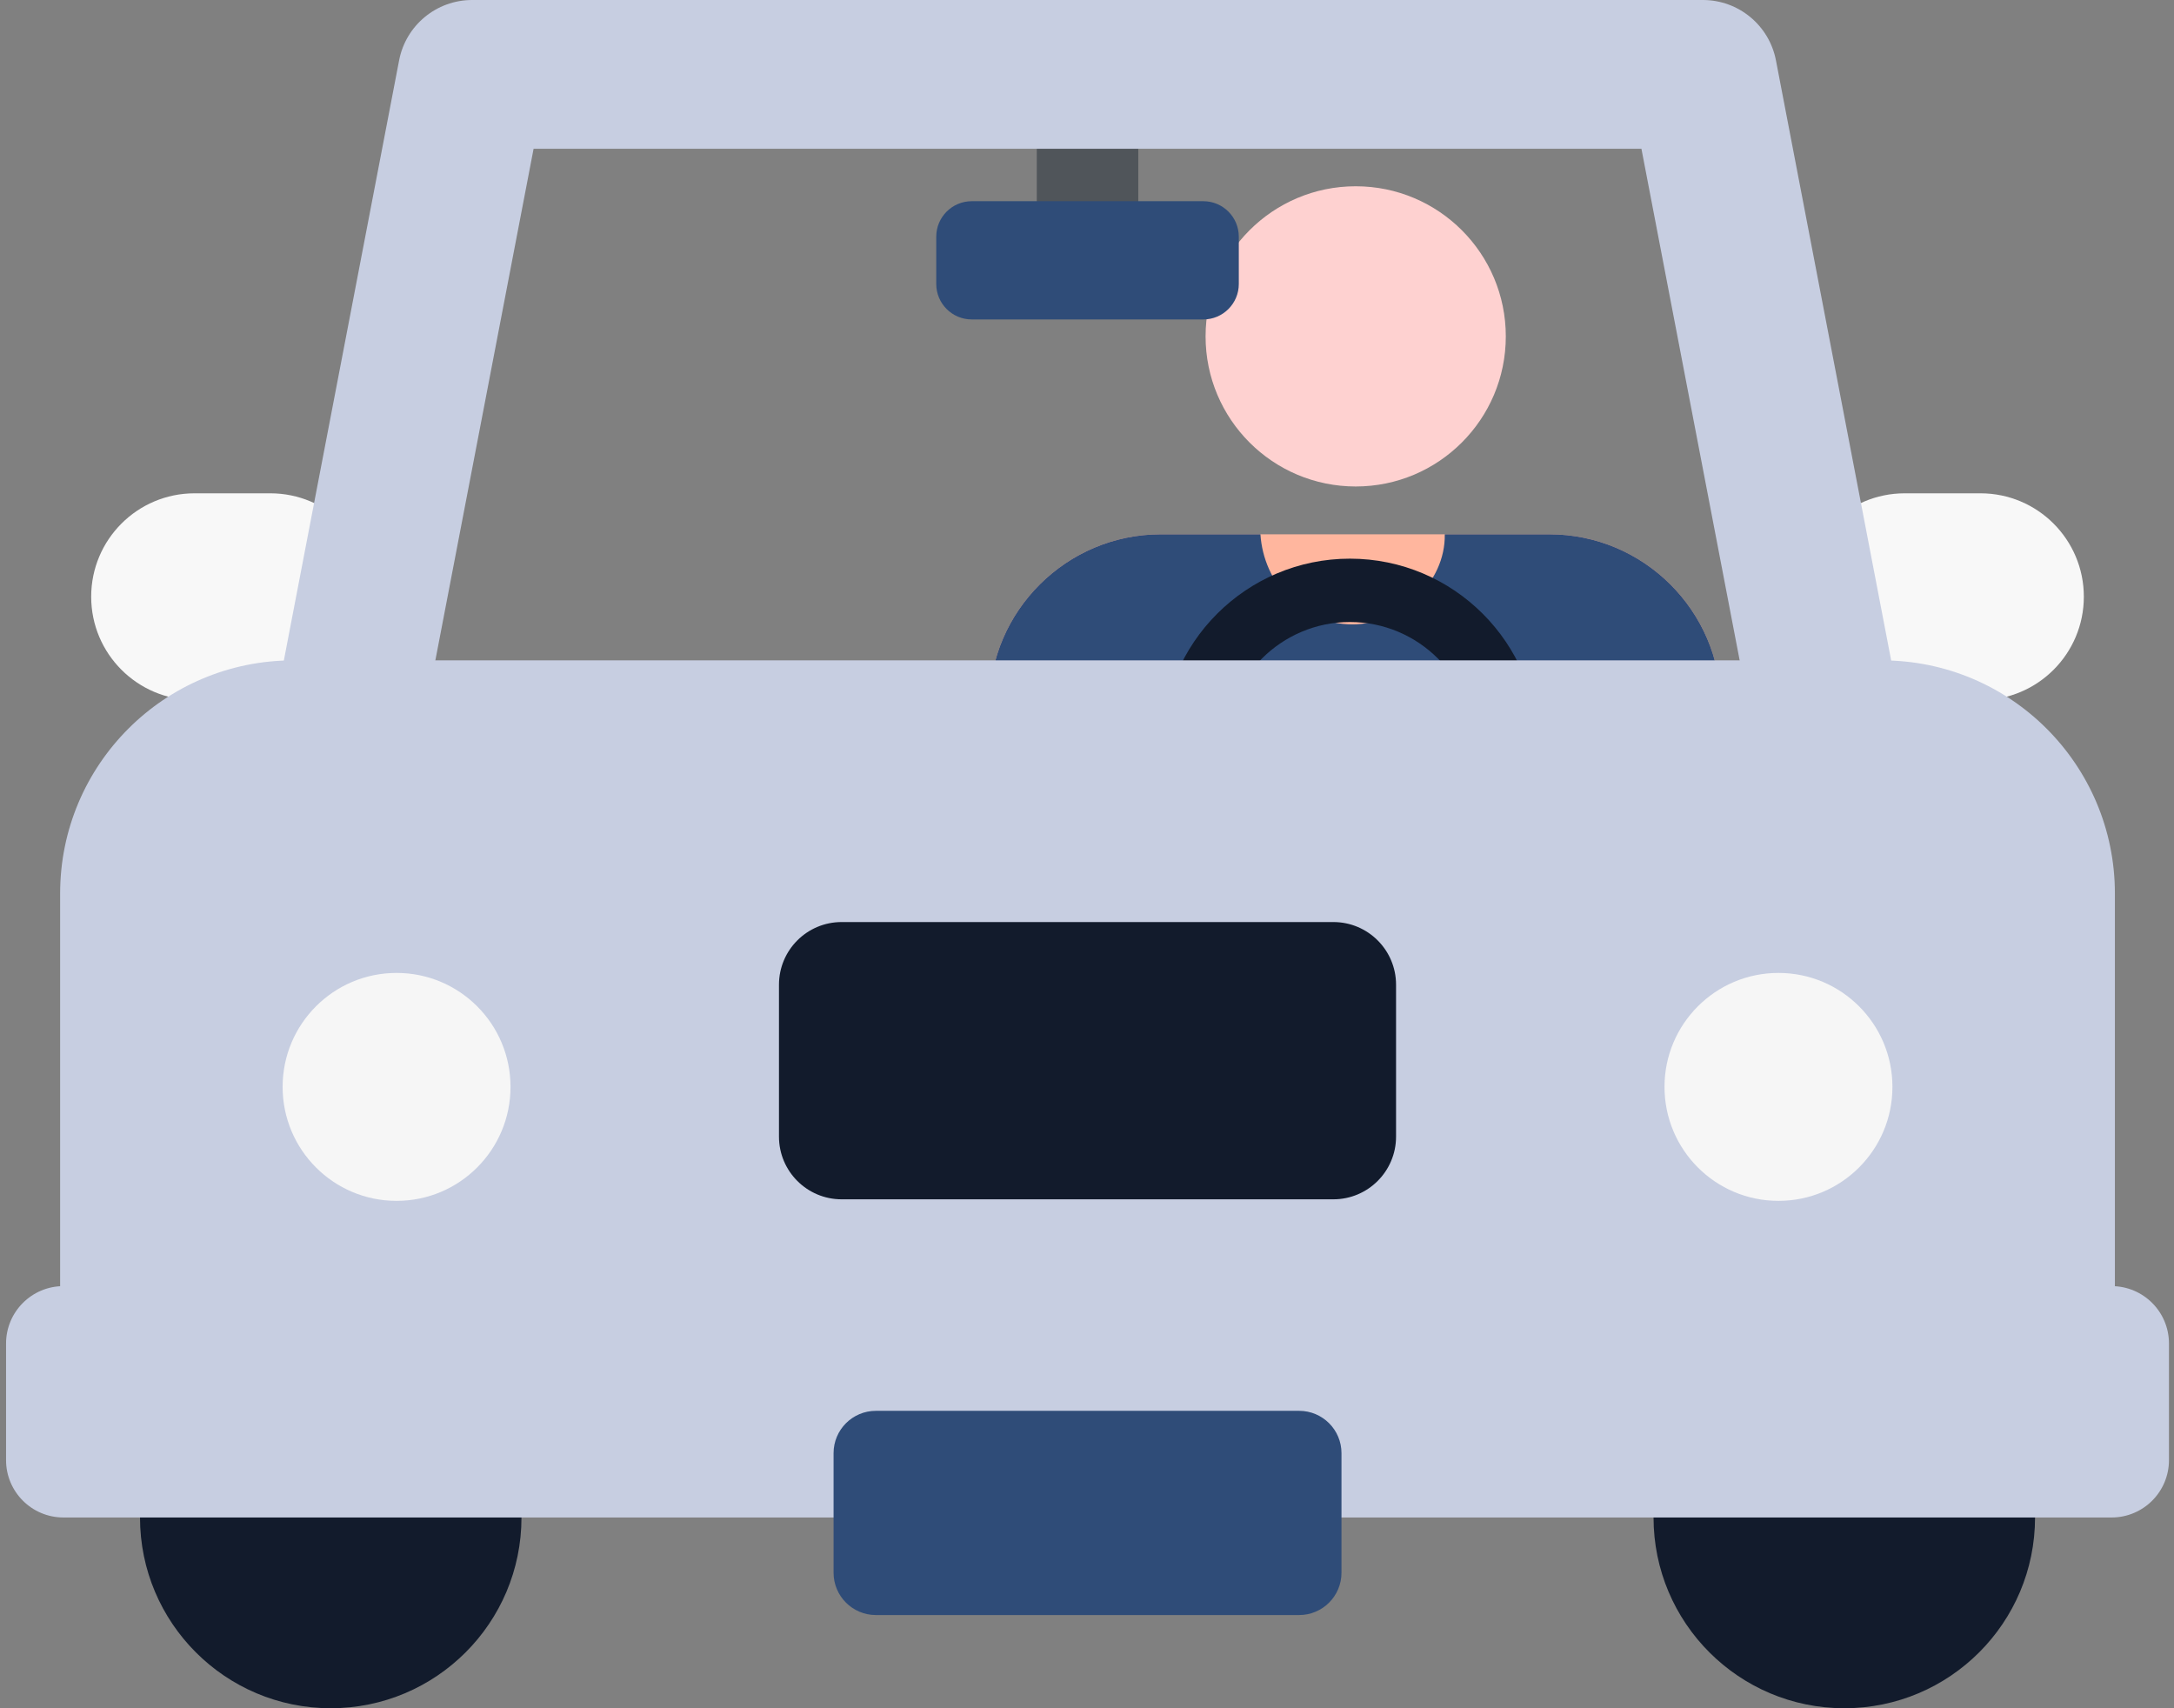
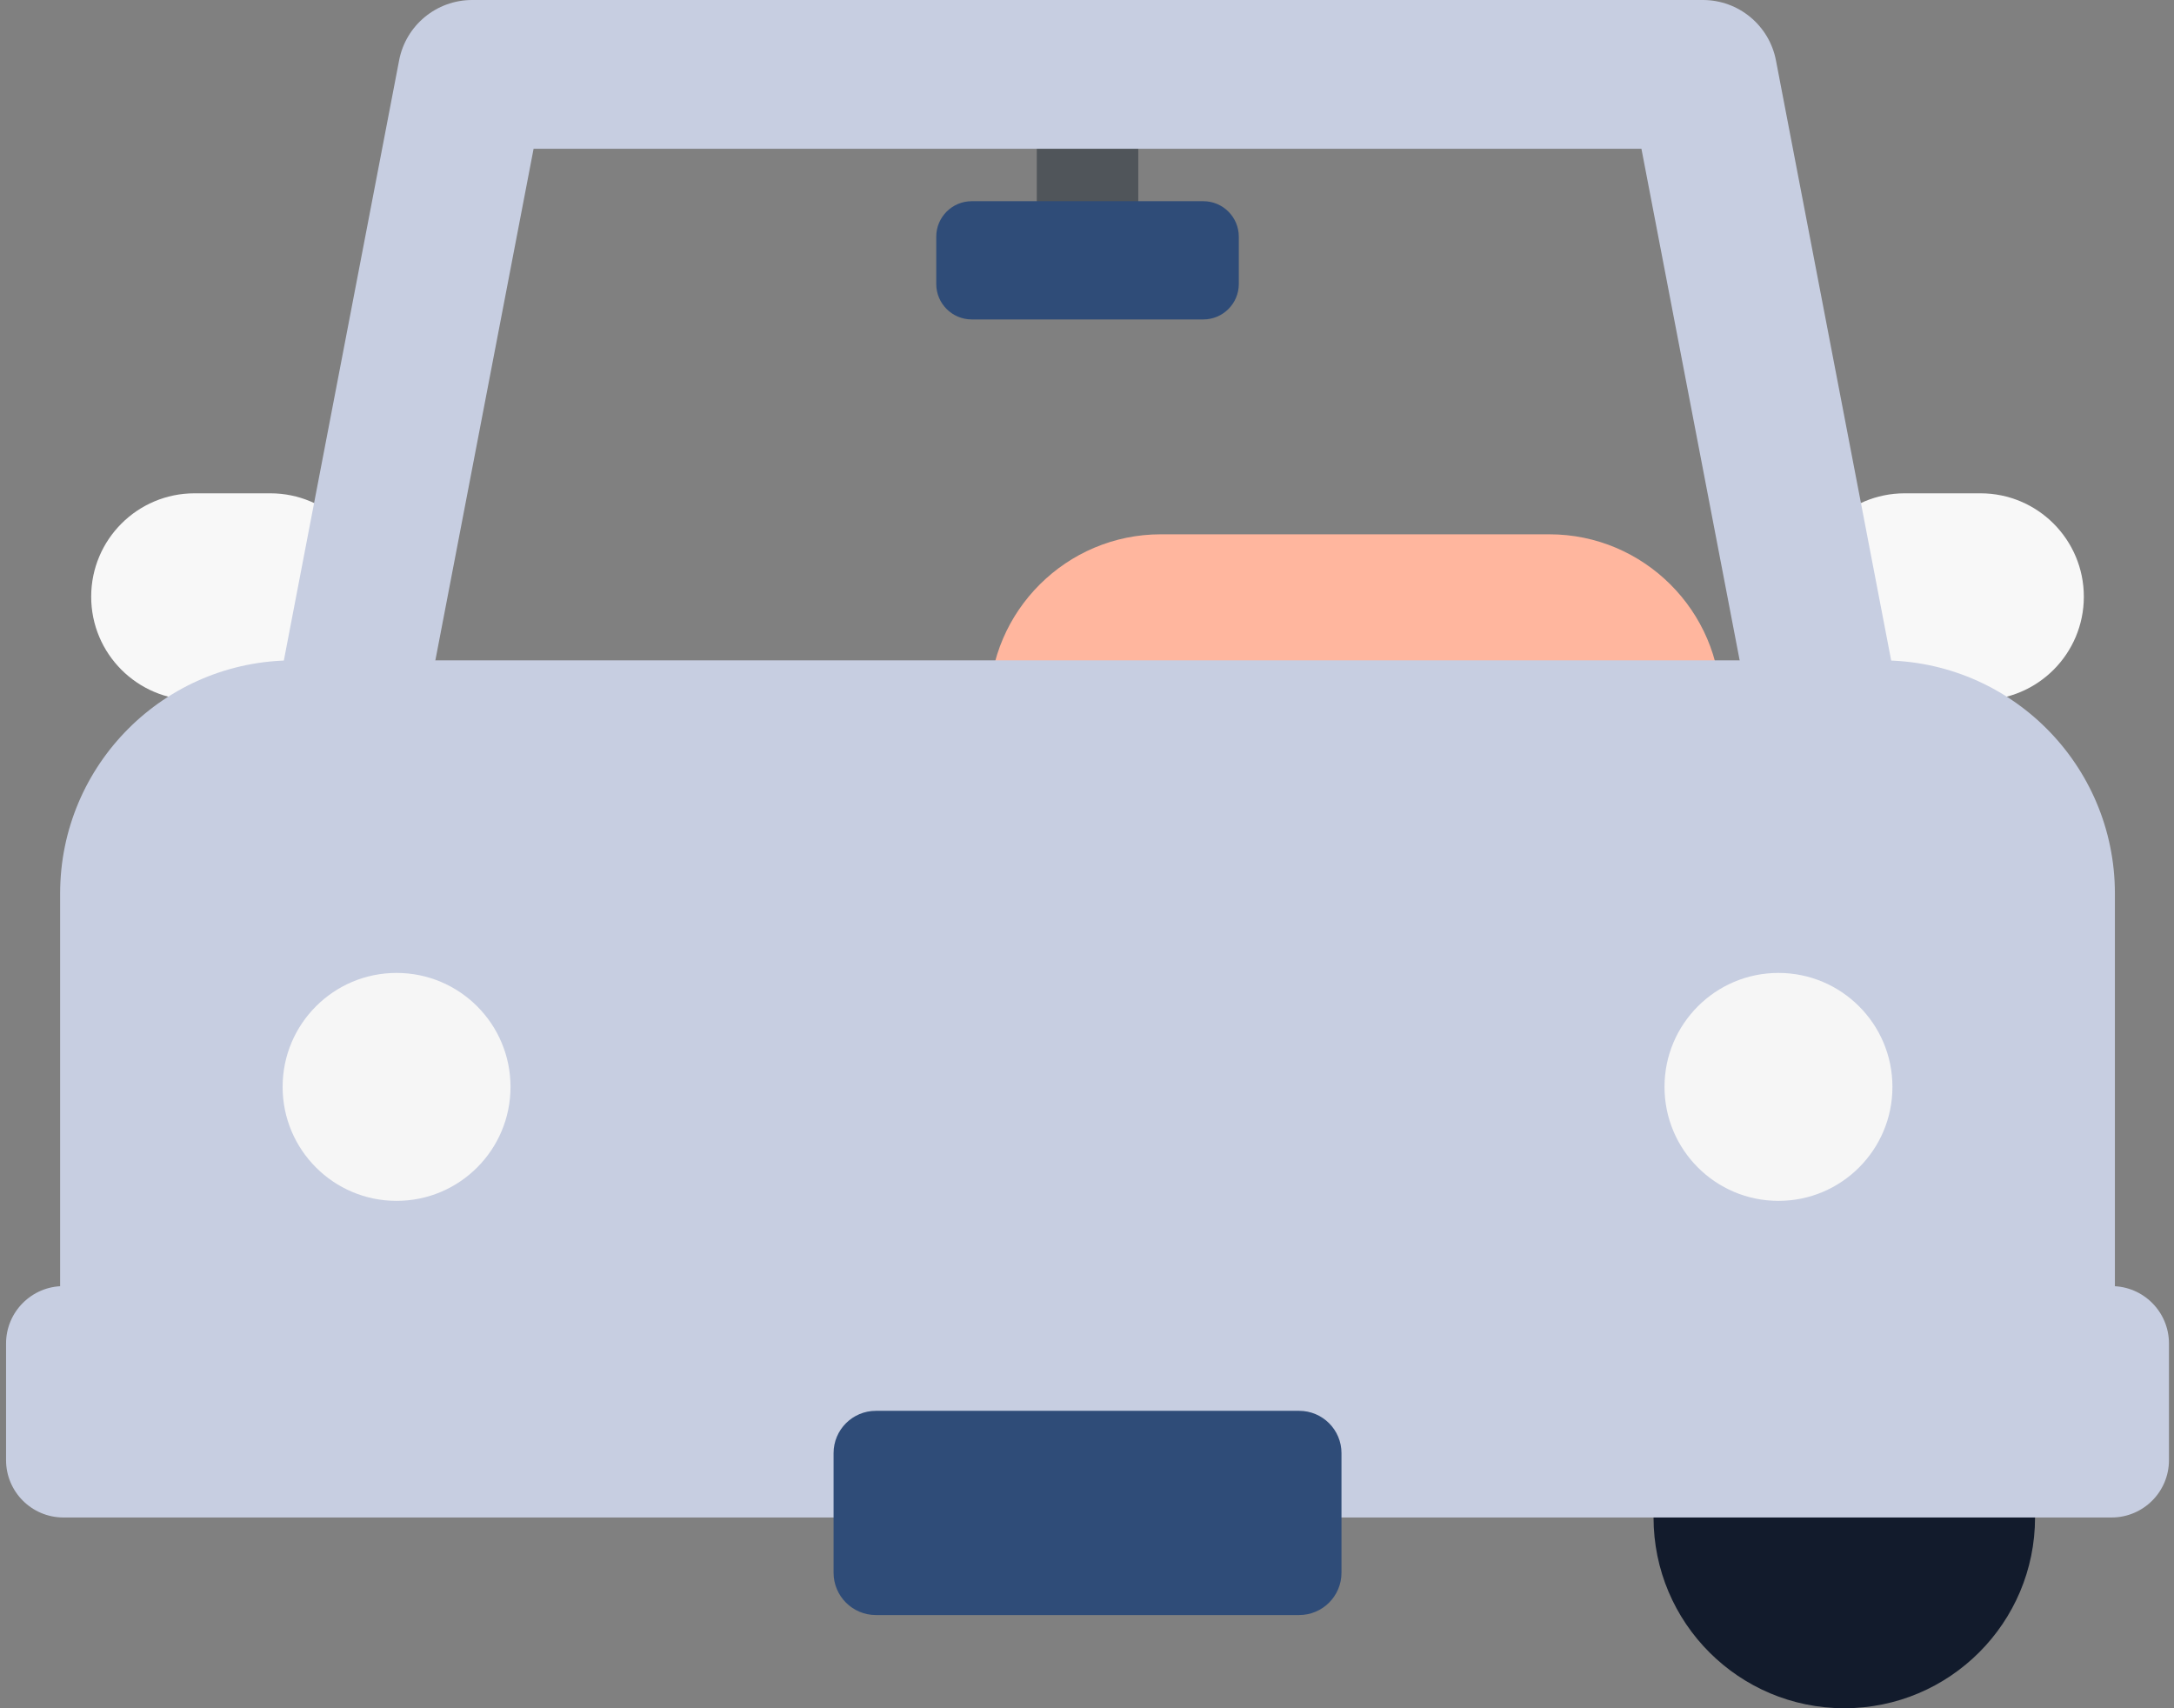
<svg xmlns="http://www.w3.org/2000/svg" width="70" height="55" viewBox="0 0 70 55" fill="none">
  <rect x="0" y="0" width="70" height="55" fill="#808080" stroke="none" />
  <path d="M33.383 3.982H36.651V7.249H33.383V3.982Z" fill="#50555A" />
-   <path d="M48.485 10.83C48.485 13.499 46.321 15.663 43.652 15.663C40.983 15.663 38.818 13.499 38.818 10.83C38.818 8.161 40.983 5.997 43.652 5.997C46.321 5.997 48.485 8.161 48.485 10.83Z" fill="#FED1D0" />
  <path d="M55.41 22.694C55.395 19.667 52.919 17.203 49.892 17.203C48.473 17.203 38.792 17.203 37.373 17.203C34.345 17.203 31.869 19.667 31.854 22.694L31.768 39.827C31.761 41.114 32.8 42.163 34.088 42.17C34.092 42.17 34.096 42.17 34.1 42.17C35.382 42.17 36.425 41.134 36.432 39.85L36.518 22.718C36.52 22.249 36.904 21.867 37.373 21.867H37.418V39.551H49.77V21.867H49.891C50.361 21.867 50.744 22.249 50.746 22.718L50.832 39.85C50.839 41.134 51.881 42.17 53.164 42.17C53.168 42.17 53.172 42.17 53.176 42.17C54.464 42.163 55.503 41.115 55.496 39.827L55.41 22.694Z" fill="#FFB69E" />
-   <path d="M55.41 22.694C55.395 19.667 52.919 17.203 49.892 17.203H46.52C46.545 18.777 45.079 20.103 43.548 20.103C41.908 20.103 40.689 18.782 40.584 17.203H37.373C34.345 17.203 31.869 19.667 31.854 22.694L31.768 39.827C31.761 41.114 32.8 42.163 34.088 42.17C34.092 42.17 34.096 42.17 34.1 42.17C35.382 42.17 36.425 41.134 36.432 39.85L36.518 22.718C36.52 22.249 36.904 21.867 37.373 21.867H37.418V39.551H49.77V21.867H49.891C50.361 21.867 50.744 22.249 50.746 22.718L50.832 39.85C50.839 41.134 51.881 42.17 53.164 42.17C53.168 42.17 53.172 42.17 53.176 42.17C54.464 42.163 55.503 41.115 55.496 39.827L55.41 22.694Z" fill="#2F4C78" />
-   <path d="M43.466 30.09C40.13 30.09 37.415 27.375 37.415 24.039C37.415 20.702 40.13 17.987 43.466 17.987C46.803 17.987 49.518 20.702 49.518 24.039C49.518 27.375 46.803 30.09 43.466 30.09ZM43.466 20.027C41.255 20.027 39.455 21.827 39.455 24.039C39.455 26.25 41.255 28.05 43.466 28.05C45.678 28.05 47.477 26.25 47.477 24.039C47.477 21.827 45.678 20.027 43.466 20.027Z" fill="#121B2C" />
  <path d="M8.704 22.539H6.264C4.425 22.539 2.936 21.049 2.936 19.212C2.936 17.374 4.425 15.883 6.264 15.883H8.704C10.542 15.883 12.032 17.374 12.032 19.212C12.032 21.049 10.542 22.539 8.704 22.539Z" fill="#F8F8F8" />
  <path d="M63.769 22.539H61.329C59.491 22.539 58.001 21.049 58.001 19.212C58.001 17.374 59.491 15.883 61.329 15.883H63.769C65.608 15.883 67.097 17.374 67.097 19.212C67.097 21.049 65.608 22.539 63.769 22.539Z" fill="#F8F8F8" />
  <path d="M59.11 27.072H10.923C10.209 27.072 9.532 26.753 9.077 26.203C8.622 25.652 8.437 24.927 8.571 24.226L12.851 1.943C13.067 0.815 14.054 0 15.203 0H54.831C55.98 0 56.966 0.816 57.183 1.943L61.462 24.225C61.597 24.927 61.411 25.652 60.956 26.202C60.501 26.753 59.824 27.072 59.11 27.072ZM13.822 22.282H56.211L52.852 4.79H17.181L13.822 22.282Z" fill="#C7CEE1" />
-   <path d="M10.649 55C7.257 55 4.508 52.25 4.508 48.858V33.96C4.508 30.568 7.257 27.818 10.649 27.818C14.041 27.818 16.791 30.568 16.791 33.96V48.858C16.791 52.25 14.041 55 10.649 55Z" fill="#121B2C" />
  <path d="M59.384 55C55.992 55 53.242 52.25 53.242 48.858V33.96C53.242 30.568 55.992 27.818 59.384 27.818C62.776 27.818 65.526 30.568 65.526 33.96V48.858C65.525 52.25 62.776 55 59.384 55Z" fill="#121B2C" />
  <path d="M65.289 47.144H4.744C3.193 47.144 1.936 45.886 1.936 44.335V28.767C1.936 24.622 5.296 21.262 9.441 21.262H60.592C64.737 21.262 68.097 24.622 68.097 28.767V44.335C68.097 45.886 66.84 47.144 65.289 47.144Z" fill="#C7CEE1" />
  <path d="M16.438 34.994C16.438 37.021 14.796 38.664 12.769 38.664C10.742 38.664 9.1 37.021 9.1 34.994C9.1 32.968 10.742 31.325 12.769 31.325C14.796 31.325 16.438 32.968 16.438 34.994Z" fill="#F6F6F6" />
  <path d="M60.934 34.994C60.934 37.021 59.291 38.664 57.264 38.664C55.238 38.664 53.595 37.021 53.595 34.994C53.595 32.968 55.238 31.325 57.264 31.325C59.291 31.325 60.934 32.968 60.934 34.994Z" fill="#F6F6F6" />
-   <path d="M42.933 38.614H27.099C25.985 38.614 25.082 37.71 25.082 36.596V31.705C25.082 30.59 25.985 29.687 27.099 29.687H42.933C44.047 29.687 44.951 30.59 44.951 31.705V36.596C44.951 37.71 44.047 38.614 42.933 38.614Z" fill="#121B2C" />
  <path d="M67.99 48.858H2.043C1.023 48.858 0.195 48.031 0.195 47.011V43.257C0.195 42.236 1.023 41.409 2.043 41.409H67.99C69.011 41.409 69.838 42.236 69.838 43.257V47.011C69.838 48.031 69.011 48.858 67.99 48.858Z" fill="#C7CEE1" />
  <path d="M41.831 51.999H28.203C27.45 51.999 26.84 51.389 26.84 50.636V46.787C26.84 46.034 27.45 45.424 28.203 45.424H41.831C42.584 45.424 43.194 46.034 43.194 46.787V50.636C43.194 51.389 42.584 51.999 41.831 51.999Z" fill="#2F4C78" />
  <path d="M38.745 10.285H31.29C30.658 10.285 30.146 9.774 30.146 9.143V7.621C30.146 6.99 30.658 6.478 31.29 6.478H38.745C39.376 6.478 39.888 6.99 39.888 7.621V9.143C39.888 9.774 39.376 10.285 38.745 10.285Z" fill="#2F4C78" />
</svg>